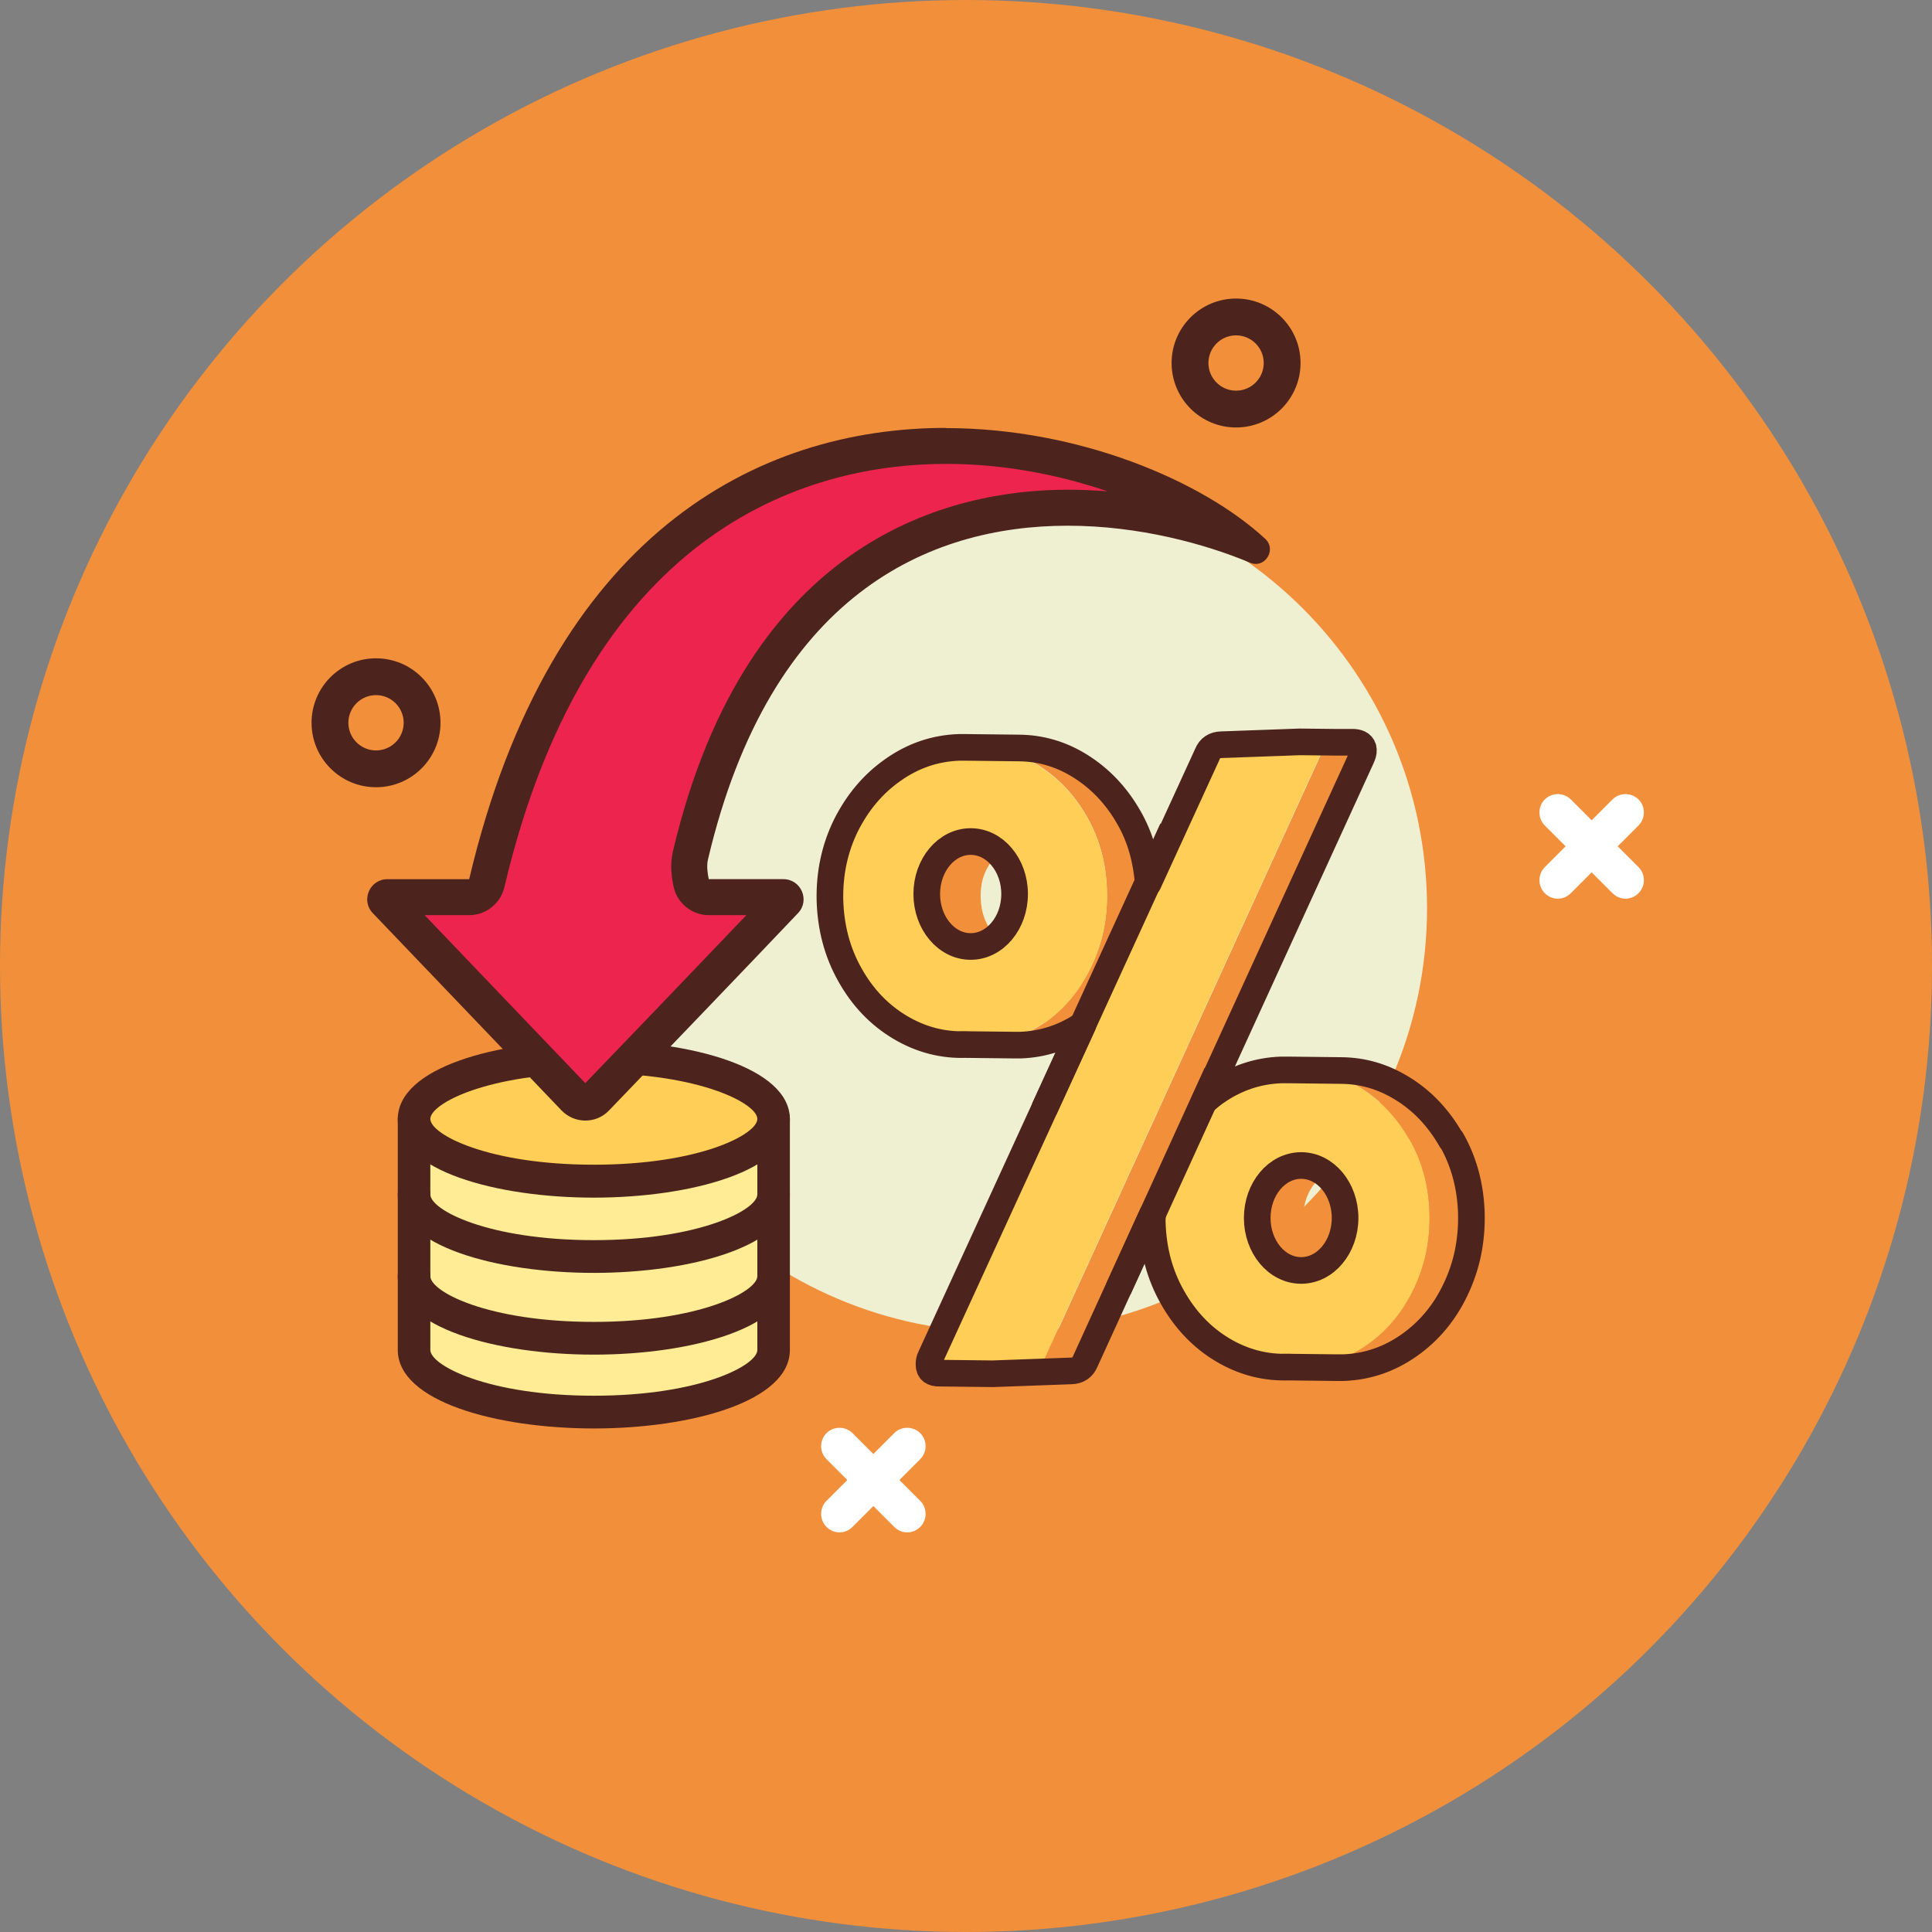
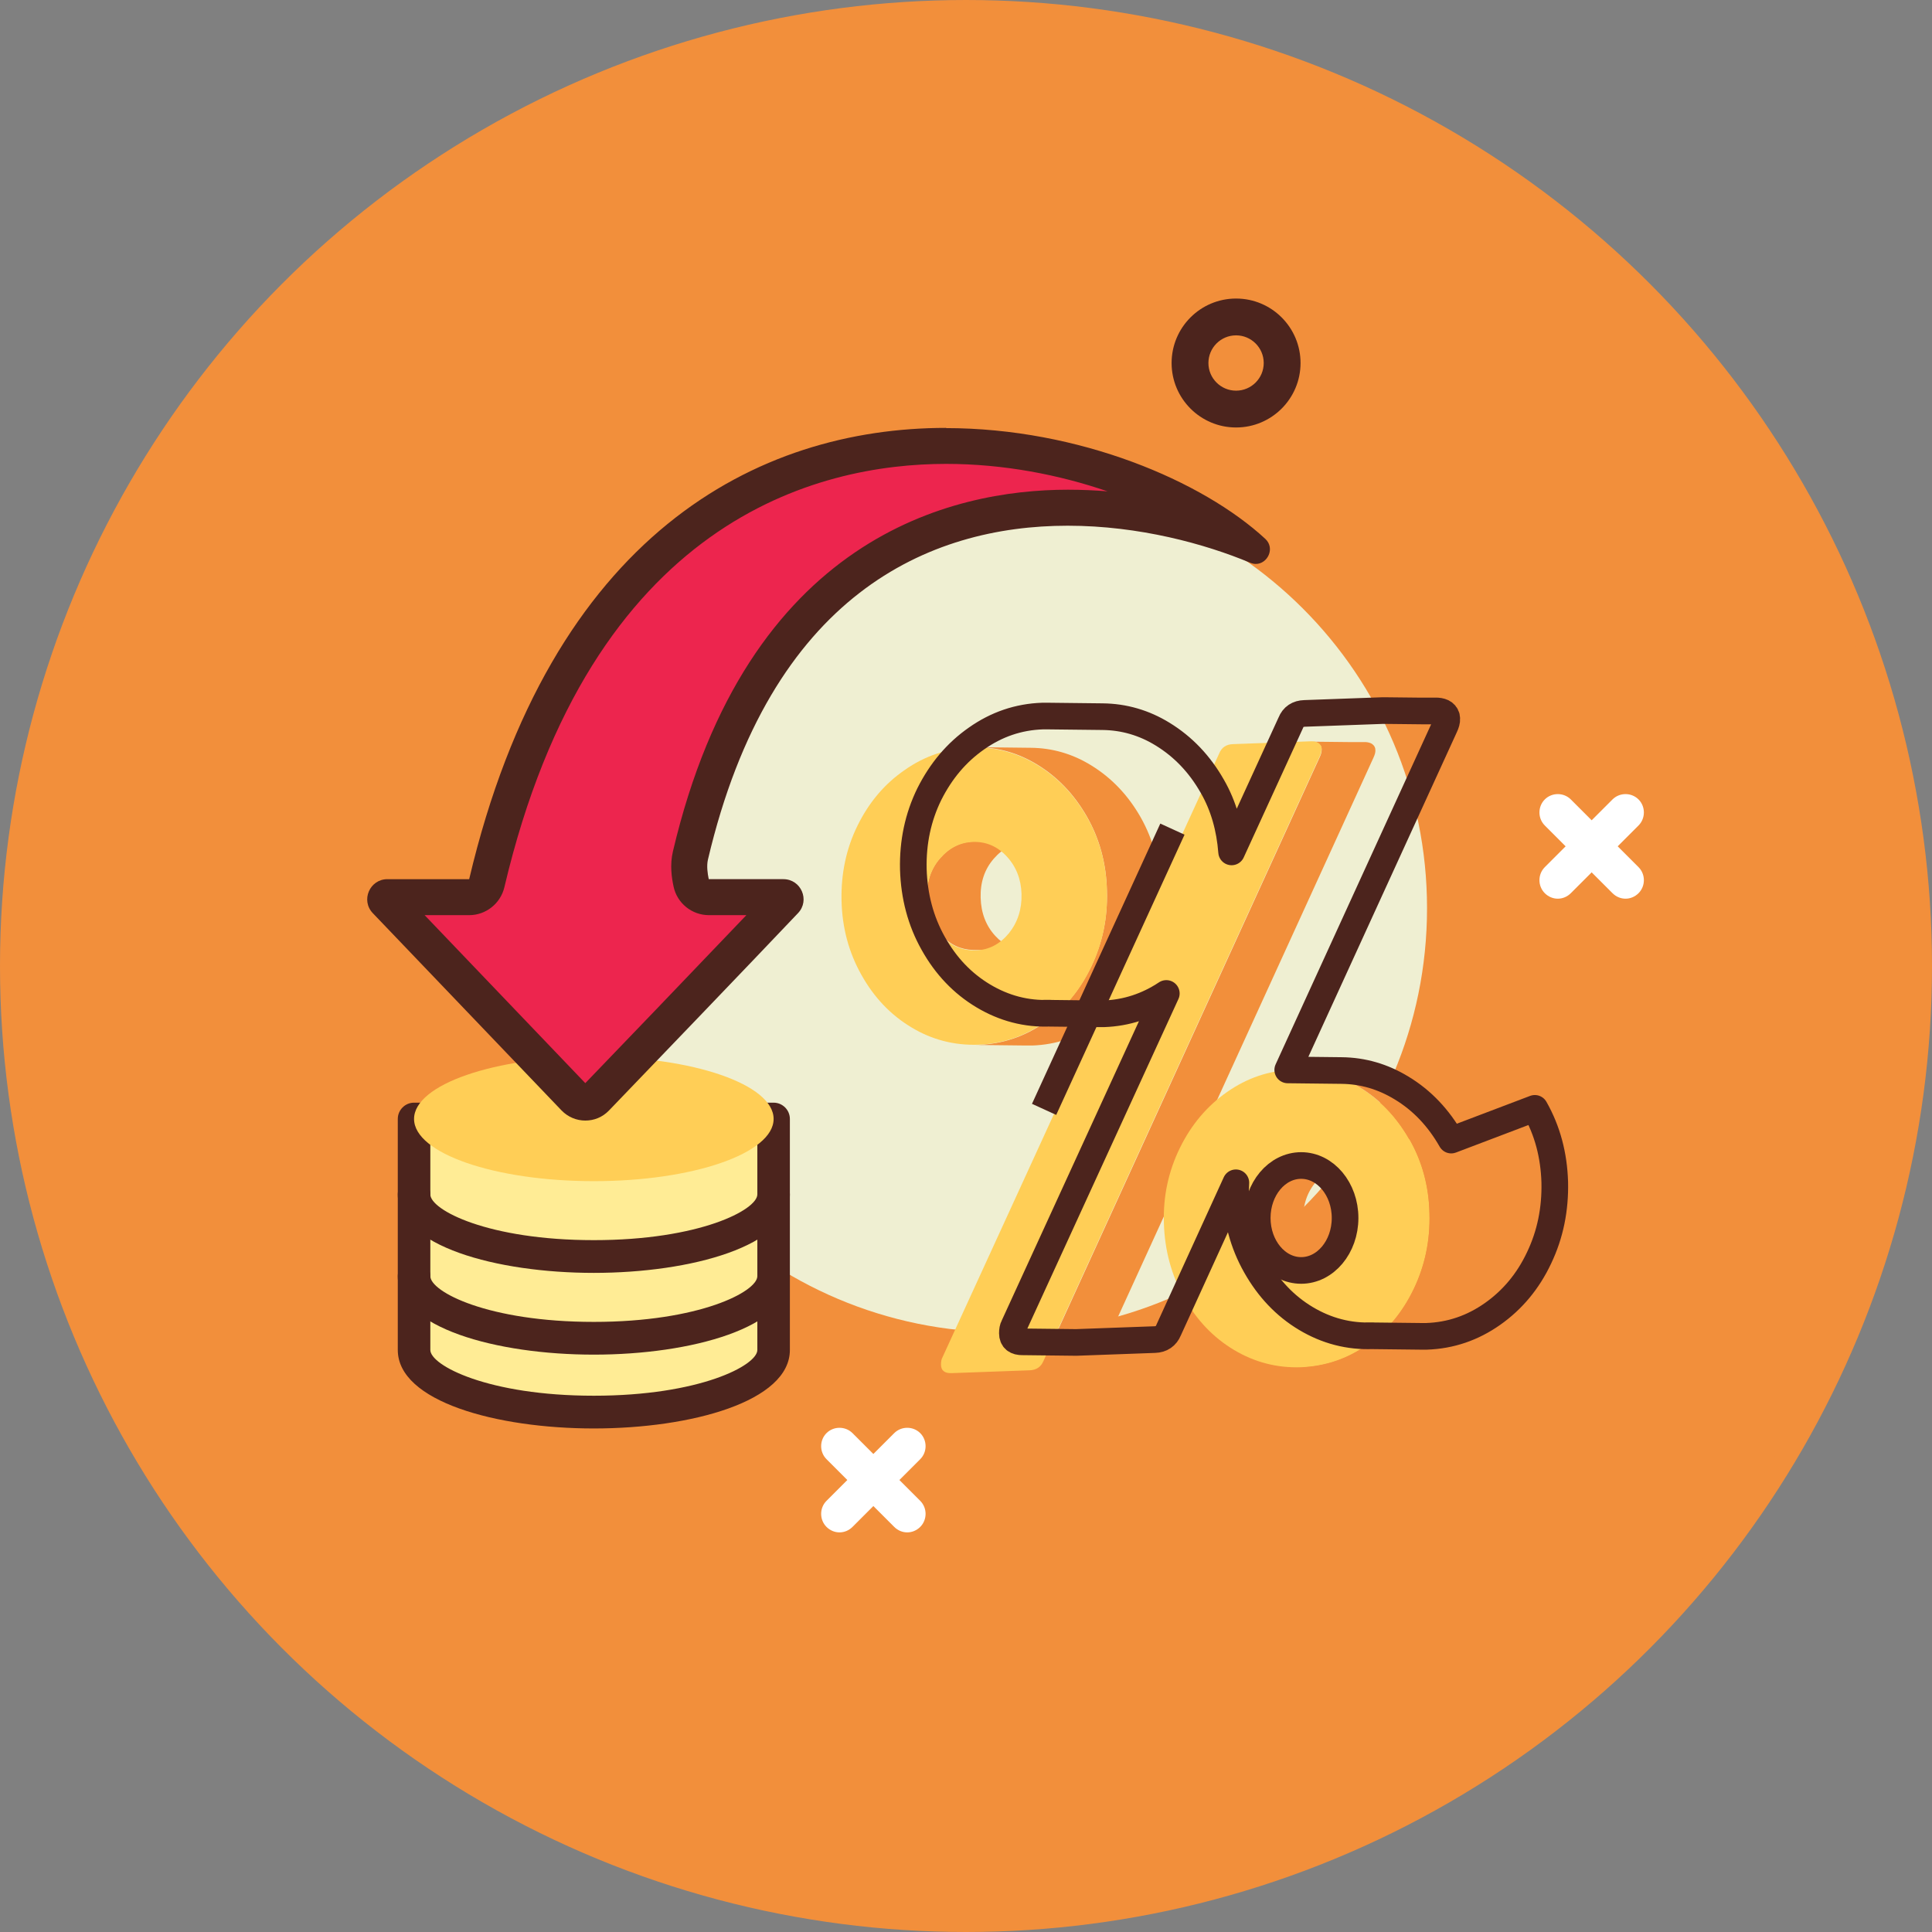
<svg xmlns="http://www.w3.org/2000/svg" id="Layer_2" data-name="Layer 2" viewBox="0 0 95 95">
  <rect x="0" y="0" width="95" height="95" fill="#808080" stroke="none" />
  <defs>
    <style> .cls-1 { fill: #ed254e; } .cls-2 { stroke-linejoin: round; } .cls-2, .cls-3 { stroke: #4c241d; stroke-width: 1.31px; } .cls-2, .cls-3, .cls-4 { fill: none; } .cls-5 { fill: #fff; } .cls-6 { fill: #ffec95; } .cls-7 { isolation: isolate; } .cls-8, .cls-9 { fill: #f28f3b; } .cls-10 { fill: #ffce56; } .cls-11 { fill: #4c241d; } .cls-12 { fill: #efefd2; } .cls-13 { clip-path: url(#clippath); } .cls-14 { fill: #858585; } .cls-9 { stroke: #f28f3b; } </style>
    <clipPath id="clippath">
-       <path class="cls-4" d="M49.37,67.56s.03,0,.05,0l-2.64-.03s-.04,0-.05,0c.88,.01,1.76,.02,2.64,.03Z" />
-     </clipPath>
+       </clipPath>
  </defs>
  <g id="Layer_1-2" data-name="Layer 1">
    <g>
      <circle class="cls-9" cx="47.5" cy="47.5" r="47" />
      <path class="cls-12" d="M49.32,65.51c11.52,0,20.85-9.34,20.85-20.85s-9.34-20.85-20.85-20.85-20.85,9.34-20.85,20.85,9.34,20.85,20.85,20.85Z" />
-       <path class="cls-11" d="M18.49,38.71c-1.75,0-3.17-1.42-3.17-3.17s1.42-3.17,3.17-3.17,3.17,1.42,3.17,3.17-1.42,3.17-3.17,3.17Zm0-4.53c-.75,0-1.36,.61-1.36,1.36s.61,1.36,1.36,1.36,1.36-.61,1.36-1.36-.61-1.36-1.36-1.36Z" />
      <g>
        <path class="cls-5" d="M41.28,75.35c-.23,0-.46-.09-.64-.27-.35-.35-.35-.93,0-1.28l3.33-3.33c.35-.35,.93-.35,1.28,0,.35,.35,.35,.93,0,1.28l-3.33,3.33c-.18,.18-.41,.27-.64,.27Z" />
        <path class="cls-5" d="M44.61,75.35c-.23,0-.46-.09-.64-.27l-3.33-3.33c-.35-.35-.35-.93,0-1.28,.35-.35,.93-.35,1.28,0l3.33,3.33c.35,.35,.35,.93,0,1.28-.18,.18-.41,.27-.64,.27Z" />
      </g>
      <g>
        <path class="cls-5" d="M76.6,44.19c-.23,0-.46-.09-.64-.27-.35-.35-.35-.93,0-1.28l3.33-3.33c.35-.35,.93-.35,1.28,0,.35,.35,.35,.93,0,1.28l-3.33,3.33c-.18,.18-.41,.27-.64,.27Z" />
        <path class="cls-5" d="M79.93,44.19c-.23,0-.46-.09-.64-.27l-3.33-3.33c-.35-.35-.35-.93,0-1.28,.35-.35,.93-.35,1.28,0l3.33,3.33c.35,.35,.35,.93,0,1.28-.18,.18-.41,.27-.64,.27Z" />
      </g>
      <g>
        <g class="cls-7">
          <g class="cls-13">
            <g class="cls-7">
              <path class="cls-14" d="M46.78,67.53l2.64,.03s-.04,0-.05,0l-2.64-.03s.03,0,.05,0" />
            </g>
          </g>
        </g>
        <g>
          <path class="cls-8" d="M47.97,41.38s-.08,0-.12,0c-.64,.02-1.18,.3-1.63,.82-.45,.52-.66,1.16-.64,1.91,.02,.75,.26,1.38,.72,1.88,.43,.47,.96,.71,1.57,.72l2.64,.03c-.61,0-1.14-.25-1.57-.72-.46-.5-.7-1.13-.72-1.88-.02-.75,.19-1.39,.64-1.91,.45-.52,.99-.8,1.63-.82,.04,0,.08,0,.12,0l-2.64-.03Z" />
          <path class="cls-8" d="M56.09,40.19c-.62-1.09-1.43-1.94-2.44-2.56-.91-.56-1.9-.85-2.96-.86l-2.64-.03c1.06,.01,2.05,.3,2.96,.86,1,.61,1.81,1.46,2.44,2.56,.62,1.09,.95,2.3,.98,3.64,.04,1.33-.22,2.57-.77,3.72-.55,1.15-1.31,2.07-2.29,2.76-.98,.69-2.06,1.05-3.25,1.1-.11,0-.21,0-.31,0l2.64,.03c.1,0,.21,0,.31,0,1.18-.04,2.26-.41,3.25-1.1,.98-.69,1.75-1.61,2.29-2.76,.55-1.15,.8-2.39,.77-3.72-.04-1.33-.36-2.54-.98-3.64Z" />
          <path class="cls-10" d="M51.36,50.27c-.98,.69-2.06,1.05-3.25,1.1-1.18,.04-2.28-.24-3.29-.85-1.02-.61-1.84-1.47-2.46-2.58-.62-1.1-.95-2.32-.98-3.65-.03-1.33,.23-2.57,.79-3.7,.56-1.14,1.33-2.05,2.32-2.73,.98-.69,2.06-1.05,3.24-1.1,1.18-.04,2.27,.24,3.28,.86,1,.61,1.81,1.46,2.44,2.56,.62,1.09,.95,2.3,.98,3.64,.04,1.33-.22,2.57-.77,3.72-.55,1.15-1.31,2.07-2.29,2.76Zm-5.79-6.14c.02,.75,.26,1.38,.72,1.88,.46,.5,1.03,.74,1.7,.72,.64-.02,1.18-.31,1.62-.84,.43-.54,.64-1.18,.62-1.93-.02-.72-.26-1.34-.72-1.84-.46-.5-1.02-.74-1.66-.72-.64,.02-1.18,.3-1.63,.82-.45,.52-.66,1.16-.64,1.91" />
          <path class="cls-8" d="M63.84,57.25l2.64,.03s-.08,0-.12,0c-.64,.02-1.19,.3-1.64,.82-.45,.52-.66,1.16-.64,1.91,.02,.75,.26,1.38,.73,1.89,.43,.47,.96,.71,1.57,.72l-2.64-.03c-.61,0-1.14-.25-1.57-.72-.46-.5-.71-1.13-.73-1.89-.02-.75,.19-1.39,.64-1.91,.45-.52,.99-.8,1.64-.82,.04,0,.08,0,.12,0Z" />
          <path class="cls-8" d="M67.48,36.59c-.08-.06-.19-.09-.32-.1-.26,0-.53,0-.79,0-.62,0-1.23-.02-1.85-.02,.13,0,.24,.03,.33,.1,.09,.07,.14,.16,.14,.28,0,.12-.03,.25-.1,.39l-13.57,29.7c-.12,.29-.35,.45-.68,.46l-3.85,.14,2.64,.03,3.85-.14c.33-.01,.56-.17,.68-.46l13.57-29.7c.07-.15,.11-.28,.1-.39,0-.12-.05-.21-.14-.28Z" />
          <path class="cls-10" d="M64.98,36.83c0,.12-.03,.25-.1,.39l-13.57,29.7c-.12,.29-.35,.45-.68,.46l-3.85,.14c-.33,.01-.51-.13-.51-.42,0-.14,.02-.26,.07-.35l13.61-29.7c.12-.3,.35-.45,.68-.46l3.85-.14c.15,0,.28,.03,.37,.1,.09,.07,.14,.16,.14,.28Z" />
          <path class="cls-10" d="M69.31,56.02c.62,1.09,.95,2.3,.98,3.63,.04,1.33-.22,2.57-.77,3.72-.55,1.15-1.31,2.07-2.3,2.76-.98,.69-2.06,1.05-3.24,1.1-1.18,.04-2.28-.24-3.3-.85-1.02-.61-1.84-1.47-2.46-2.58-.62-1.1-.95-2.32-.99-3.66-.04-1.33,.23-2.56,.79-3.7,.56-1.14,1.33-2.05,2.31-2.74,.98-.69,2.06-1.06,3.24-1.1,1.18-.04,2.27,.24,3.28,.86,1,.61,1.82,1.47,2.44,2.56Zm-3.83,5.73c.44-.54,.64-1.18,.62-1.94-.02-.72-.26-1.33-.72-1.84-.46-.5-1.01-.74-1.66-.72-.64,.02-1.19,.3-1.64,.82-.45,.52-.66,1.16-.64,1.91,.02,.75,.26,1.38,.73,1.89,.46,.5,1.03,.74,1.69,.72,.64-.02,1.18-.3,1.61-.84" />
          <path class="cls-8" d="M71.95,56.06c-.62-1.09-1.43-1.95-2.44-2.56-.92-.56-1.9-.85-2.96-.86l-2.64-.03c1.06,.01,2.05,.3,2.96,.86,1,.61,1.82,1.47,2.44,2.56,.62,1.09,.95,2.3,.98,3.63,.04,1.33-.22,2.57-.77,3.72-.55,1.15-1.31,2.07-2.3,2.76-.98,.69-2.06,1.05-3.24,1.1-.11,0-.21,0-.32,0l2.64,.03c.1,0,.21,0,.32,0,1.18-.04,2.26-.41,3.24-1.1,.98-.69,1.75-1.61,2.29-2.76,.55-1.15,.8-2.39,.77-3.72-.04-1.33-.36-2.54-.98-3.63Z" />
        </g>
-         <path class="cls-2" d="M71.36,56.06c-.62-1.09-1.43-1.95-2.44-2.56-.92-.56-1.9-.85-2.96-.86l-2.64-.03c.11,0-.1,0-.31,0-1.18,.04-2.26,.41-3.24,1.1-.19,.13-.37,.29-.55,.44l7.72-16.88c.07-.15,.11-.28,.1-.39,0-.12-.05-.21-.14-.28-.08-.06-.19-.09-.32-.1-.26,0-.53,0-.79,0-.62,0-1.23-.02-1.85-.02,.01,0,.02,0,.03,0-.02,0-.04,0-.07,0l-3.85,.14c-.33,.01-.56,.16-.68,.46l-2.91,6.35c-.09-1.17-.39-2.26-.95-3.23-.62-1.09-1.43-1.94-2.44-2.56-.91-.56-1.9-.85-2.96-.86l-2.64-.03c.11,0-.1,0-.31,0-1.18,.04-2.26,.41-3.24,1.1-.99,.69-1.75,1.6-2.32,2.73-.56,1.14-.82,2.37-.79,3.7,.04,1.33,.36,2.55,.98,3.65,.62,1.11,1.44,1.97,2.46,2.58,1.02,.61,2.12,.9,3.29,.85-.11,0-.21,0-.31,0l2.64,.03c.1,0,.21,0,.31,0,1.11-.04,2.14-.38,3.07-1l-7.5,16.36c-.05,.09-.07,.21-.07,.35,0,.29,.18,.43,.51,.42-.02,0-.04,0-.05,0,.88,.01,1.76,.02,2.64,.03,.02,0,.03,0,.05,0l3.85-.14c.33-.01,.56-.17,.68-.46l3.31-7.25c0,.14-.02,.29-.01,.43,.04,1.33,.36,2.55,.99,3.66,.62,1.1,1.44,1.97,2.46,2.58,1.02,.61,2.12,.9,3.3,.85-.11,0-.21,0-.32,0l2.64,.03c.1,0,.21,0,.32,0,1.18-.04,2.26-.41,3.24-1.1,.98-.69,1.75-1.61,2.29-2.76,.55-1.15,.8-2.39,.77-3.72-.04-1.33-.36-2.54-.98-3.63Z" />
-         <line class="cls-2" x1="59.83" y1="52.78" x2="54.99" y2="63.39" />
+         <path class="cls-2" d="M71.36,56.06c-.62-1.09-1.43-1.95-2.44-2.56-.92-.56-1.9-.85-2.96-.86l-2.64-.03l7.72-16.88c.07-.15,.11-.28,.1-.39,0-.12-.05-.21-.14-.28-.08-.06-.19-.09-.32-.1-.26,0-.53,0-.79,0-.62,0-1.23-.02-1.85-.02,.01,0,.02,0,.03,0-.02,0-.04,0-.07,0l-3.85,.14c-.33,.01-.56,.16-.68,.46l-2.91,6.35c-.09-1.17-.39-2.26-.95-3.23-.62-1.09-1.43-1.94-2.44-2.56-.91-.56-1.9-.85-2.96-.86l-2.64-.03c.11,0-.1,0-.31,0-1.18,.04-2.26,.41-3.24,1.1-.99,.69-1.75,1.6-2.32,2.73-.56,1.14-.82,2.37-.79,3.7,.04,1.33,.36,2.55,.98,3.65,.62,1.11,1.44,1.97,2.46,2.58,1.02,.61,2.12,.9,3.29,.85-.11,0-.21,0-.31,0l2.64,.03c.1,0,.21,0,.31,0,1.11-.04,2.14-.38,3.07-1l-7.5,16.36c-.05,.09-.07,.21-.07,.35,0,.29,.18,.43,.51,.42-.02,0-.04,0-.05,0,.88,.01,1.76,.02,2.64,.03,.02,0,.03,0,.05,0l3.85-.14c.33-.01,.56-.17,.68-.46l3.31-7.25c0,.14-.02,.29-.01,.43,.04,1.33,.36,2.55,.99,3.66,.62,1.1,1.44,1.97,2.46,2.58,1.02,.61,2.12,.9,3.3,.85-.11,0-.21,0-.32,0l2.64,.03c.1,0,.21,0,.32,0,1.18-.04,2.26-.41,3.24-1.1,.98-.69,1.75-1.61,2.29-2.76,.55-1.15,.8-2.39,.77-3.72-.04-1.33-.36-2.54-.98-3.63Z" />
        <line class="cls-2" x1="57.65" y1="40.77" x2="51.34" y2="54.55" />
-         <ellipse class="cls-3" cx="47.73" cy="43.96" rx="2.16" ry="2.58" />
        <ellipse class="cls-3" cx="63.98" cy="59.89" rx="2.16" ry="2.58" />
      </g>
      <g>
        <path class="cls-6" d="M20.36,55.03h17.68v11.36c0,1.69-3.96,3.06-8.84,3.06s-8.84-1.37-8.84-3.06v-11.36Z" />
        <path class="cls-11" d="M29.2,70.24c-4.79,0-9.64-1.33-9.64-3.86v-11.36c0-.44,.36-.8,.8-.8h17.68c.44,0,.8,.36,.8,.8v11.36c0,2.53-4.85,3.86-9.64,3.86Zm-8.04-14.41v10.55c0,.76,2.84,2.25,8.04,2.25s8.04-1.49,8.04-2.25v-10.55H21.17Z" />
        <path class="cls-10" d="M29.2,58.08c4.88,0,8.84-1.37,8.84-3.06s-3.96-3.06-8.84-3.06-8.84,1.37-8.84,3.06,3.96,3.06,8.84,3.06Z" />
-         <path class="cls-11" d="M29.2,58.89c-4.79,0-9.64-1.33-9.64-3.86s4.85-3.86,9.64-3.86,9.64,1.33,9.64,3.86-4.85,3.86-9.64,3.86Zm0-6.12c-5.2,0-8.04,1.49-8.04,2.25s2.84,2.25,8.04,2.25,8.04-1.49,8.04-2.25-2.84-2.25-8.04-2.25Z" />
        <path class="cls-11" d="M29.2,62.59c-4.79,0-9.64-1.33-9.64-3.86,0-.44,.36-.8,.8-.8s.8,.36,.8,.8c0,.77,2.84,2.25,8.04,2.25s8.04-1.49,8.04-2.25c0-.44,.36-.8,.8-.8s.8,.36,.8,.8c0,2.53-4.85,3.86-9.64,3.86Z" />
        <path class="cls-11" d="M29.2,66.61c-4.79,0-9.64-1.33-9.64-3.86,0-.44,.36-.8,.8-.8s.8,.36,.8,.8c0,.77,2.84,2.25,8.04,2.25s8.04-1.49,8.04-2.25c0-.44,.36-.8,.8-.8s.8,.36,.8,.8c0,2.53-4.85,3.86-9.64,3.86Z" />
      </g>
      <g>
        <path class="cls-1" d="M28.78,54.22c-.2,0-.39-.08-.53-.23l-9.28-9.7s-.05-.05-.02-.11c.03-.06,.07-.06,.09-.06h4.02c.41,0,.77-.28,.86-.68,4.41-18.71,16.04-21.5,22.58-21.5,5.98,0,11.3,2.18,14.32,4.54-1.71-.62-4.77-1.5-8.31-1.5-6.63,0-15.23,2.97-18.56,17.1-.11,.49-.04,.98,.03,1.34,.08,.41,.45,.71,.87,.71h3.67s.07,0,.1,.06c.03,.06,0,.09-.02,.11-2.61,2.75-6.82,7.13-9.3,9.71-.14,.14-.32,.22-.52,.22Z" />
        <path class="cls-11" d="M46.51,21.04v1.77c2.86,0,5.58,.54,7.95,1.35-.63-.05-1.28-.08-1.95-.08-5.69,0-15.78,2.31-19.42,17.78-.16,.67-.06,1.31,.03,1.73,.17,.82,.9,1.41,1.74,1.41h1.84c-2.77,2.9-6.45,6.74-7.92,8.26l-7.9-8.26h2.19c.82,0,1.54-.57,1.73-1.37,4.27-18.12,15.44-20.82,21.72-20.82v-1.77m0,0c-9.25,0-19.44,5.19-23.45,22.19h-4.02c-.87,0-1.32,1.04-.72,1.67l9.28,9.7c.32,.33,.74,.5,1.17,.5s.84-.16,1.16-.49c2.48-2.58,6.69-6.96,9.3-9.71,.6-.63,.15-1.67-.72-1.67h-3.67c-.06-.29-.11-.65-.04-.96,3.07-13.06,10.88-16.42,17.69-16.42,3.52,0,6.77,.9,8.97,1.82,.1,.04,.19,.06,.28,.06,.58,0,.96-.77,.47-1.23-3.08-2.85-9.16-5.45-15.72-5.45h0Z" />
      </g>
      <path class="cls-11" d="M60.78,21.02c-1.75,0-3.17-1.42-3.17-3.17s1.42-3.17,3.17-3.17,3.17,1.42,3.17,3.17-1.42,3.17-3.17,3.17Zm0-4.53c-.75,0-1.36,.61-1.36,1.36s.61,1.36,1.36,1.36,1.36-.61,1.36-1.36-.61-1.36-1.36-1.36Z" />
    </g>
  </g>
</svg>